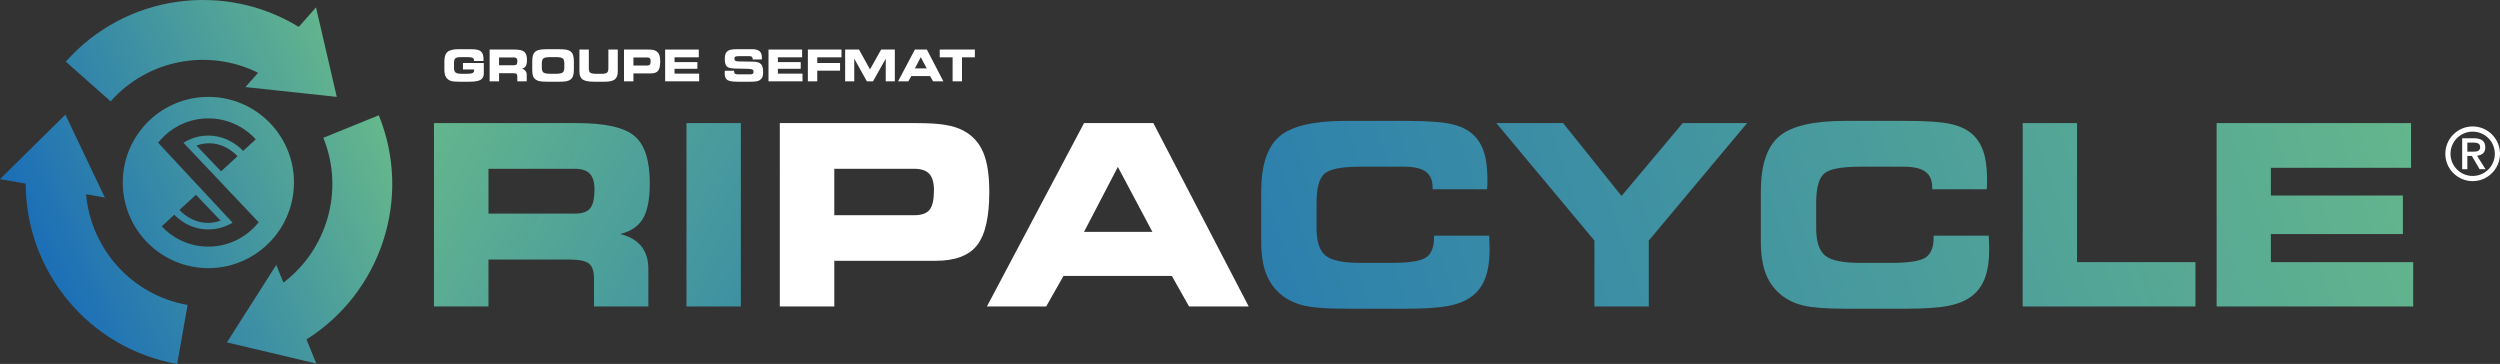
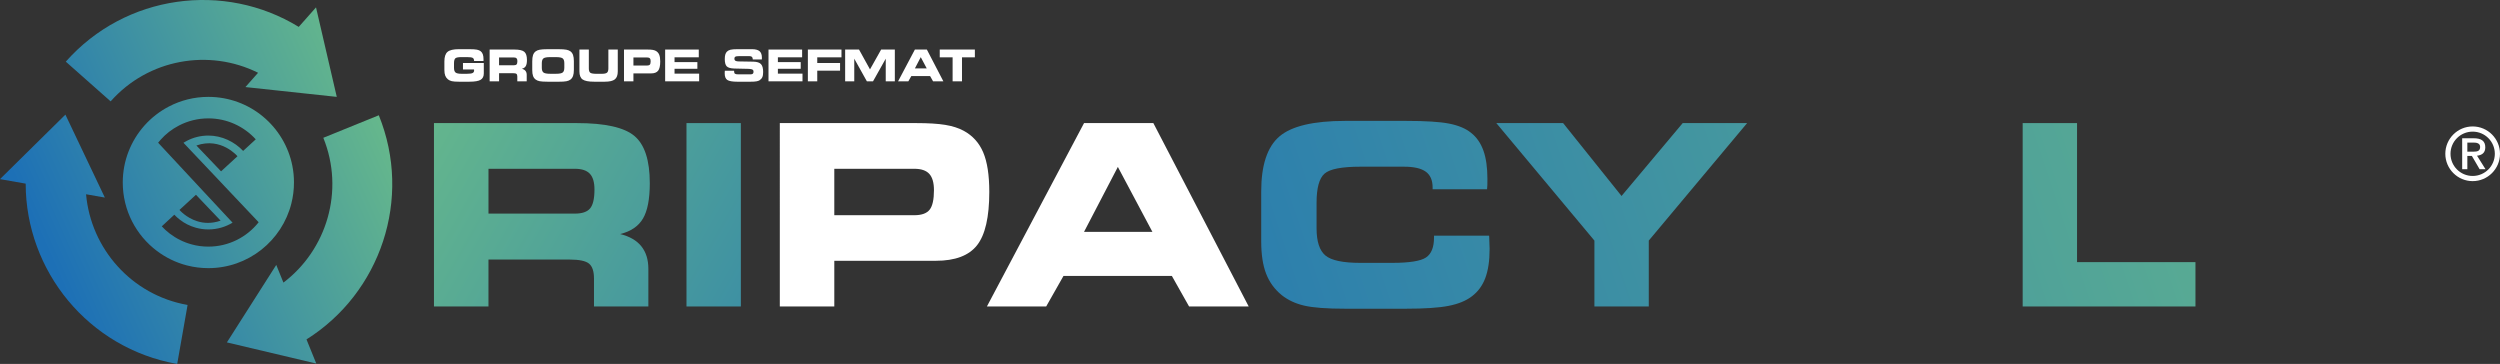
<svg xmlns="http://www.w3.org/2000/svg" version="1.1" id="Calque_1" x="0px" y="0px" viewBox="0 0 175.016 25.479" enable-background="new 0 0 175.016 25.479" xml:space="preserve">
  <rect x="0" y="0" width="175.016" height="25.479" fill="#333333" stroke="none" />
  <g>
    <g>
      <path fill="#FFFFFF" d="M33.188,4.271V4.266c0-0.103-0.03-0.173-0.09-0.211c-0.06-0.038-0.195-0.057-0.405-0.057H32.31    c-0.225,0-0.369,0.028-0.432,0.084c-0.063,0.056-0.095,0.174-0.095,0.354v0.309c0,0.16,0.036,0.27,0.107,0.33    c0.071,0.06,0.212,0.09,0.422,0.09h0.381c0.189,0,0.319-0.018,0.391-0.053c0.071-0.035,0.107-0.096,0.107-0.183    c0-0.012-0.002-0.032-0.006-0.06c0-0.003,0-0.005,0-0.007h-0.774V4.412h1.458v0.73c0,0.209-0.075,0.358-0.225,0.446    c-0.15,0.088-0.411,0.132-0.783,0.132h-0.732c-0.225,0-0.391-0.012-0.498-0.037s-0.198-0.067-0.272-0.127    c-0.087-0.071-0.15-0.158-0.19-0.261C31.13,5.192,31.11,5.062,31.11,4.905V4.299c0-0.319,0.073-0.541,0.219-0.667    c0.146-0.126,0.412-0.189,0.796-0.189h0.735c0.237,0,0.412,0.011,0.525,0.033c0.113,0.022,0.202,0.059,0.266,0.111    c0.068,0.054,0.118,0.126,0.15,0.217c0.032,0.091,0.048,0.205,0.048,0.343c0,0.033,0,0.058-0.001,0.076    c-0.001,0.018-0.001,0.035-0.002,0.049H33.188z" />
      <path fill="#FFFFFF" d="M36.008,3.469c0.341,0,0.574,0.052,0.697,0.157c0.123,0.105,0.185,0.295,0.185,0.572    c0,0.192-0.027,0.335-0.082,0.429c-0.055,0.094-0.147,0.156-0.276,0.188c0.114,0.028,0.199,0.077,0.256,0.148    c0.057,0.071,0.085,0.162,0.085,0.275v0.456h-0.658V5.354c0-0.088-0.02-0.148-0.06-0.181c-0.04-0.033-0.119-0.049-0.236-0.049    h-0.981v0.569h-0.66V3.469H36.008z M35.983,4.024h-1.046v0.544h1.046c0.088,0,0.149-0.021,0.184-0.063    c0.035-0.042,0.053-0.119,0.053-0.229c0-0.088-0.019-0.151-0.056-0.191C36.126,4.044,36.066,4.024,35.983,4.024z" />
      <path fill="#FFFFFF" d="M38.333,5.72c-0.252,0-0.436-0.012-0.553-0.035c-0.117-0.023-0.212-0.063-0.285-0.12    c-0.083-0.064-0.143-0.147-0.179-0.25c-0.037-0.103-0.055-0.24-0.055-0.41V4.299c0-0.186,0.018-0.334,0.055-0.442    c0.037-0.108,0.097-0.195,0.179-0.258c0.072-0.056,0.169-0.096,0.289-0.119c0.12-0.024,0.302-0.036,0.546-0.036h0.774    c0.245,0,0.428,0.012,0.549,0.036c0.121,0.024,0.217,0.064,0.289,0.119c0.08,0.063,0.139,0.148,0.176,0.257    c0.037,0.108,0.056,0.247,0.056,0.417v0.62c0,0.171-0.019,0.31-0.056,0.417c-0.037,0.107-0.096,0.192-0.176,0.256    c-0.072,0.057-0.168,0.097-0.286,0.12c-0.119,0.024-0.302,0.035-0.551,0.035H38.333z M38.511,5.165h0.418    c0.232,0,0.387-0.03,0.463-0.09c0.076-0.06,0.114-0.172,0.114-0.335V4.424c0-0.163-0.038-0.275-0.114-0.335    c-0.076-0.06-0.231-0.09-0.463-0.09h-0.421c-0.237,0-0.393,0.031-0.467,0.091C37.967,4.15,37.93,4.266,37.93,4.436v0.309    c0,0.16,0.039,0.27,0.116,0.33C38.124,5.135,38.279,5.165,38.511,5.165z" />
      <path fill="#FFFFFF" d="M40.565,3.469h0.657v1.319c0,0.15,0.033,0.251,0.099,0.302c0.066,0.051,0.21,0.077,0.432,0.077h0.373    c0.184,0,0.308-0.027,0.37-0.081c0.063-0.054,0.094-0.154,0.094-0.298V3.469h0.658v1.53c0,0.262-0.068,0.448-0.205,0.557    c-0.137,0.109-0.373,0.164-0.708,0.164h-0.735c-0.394,0-0.666-0.052-0.814-0.157c-0.148-0.105-0.222-0.293-0.222-0.565V3.469z" />
      <path fill="#FFFFFF" d="M45.336,3.469c0.147,0,0.264,0.007,0.351,0.022c0.087,0.014,0.161,0.038,0.222,0.071    c0.109,0.059,0.188,0.146,0.237,0.262C46.196,3.94,46.22,4.1,46.22,4.304c0,0.305-0.049,0.52-0.147,0.646    c-0.098,0.126-0.265,0.189-0.499,0.189h-1.23v0.554h-0.66V3.469H45.336z M45.313,4.024h-0.969v0.563h0.969    c0.088,0,0.149-0.022,0.184-0.067c0.035-0.044,0.053-0.123,0.053-0.237c0-0.09-0.019-0.157-0.056-0.198    C45.456,4.044,45.396,4.024,45.313,4.024z" />
      <path fill="#FFFFFF" d="M48.919,4.012h-1.697v0.336h1.599v0.467h-1.599v0.34h1.723v0.538h-2.38V3.469h2.354V4.012z" />
      <path fill="#FFFFFF" d="M50.742,4.954l0.65-0.001v0.04c0,0.084,0.02,0.14,0.059,0.169c0.04,0.029,0.122,0.044,0.249,0.044h0.826    c0.081,0,0.139-0.014,0.174-0.043s0.052-0.075,0.052-0.141c0-0.067-0.02-0.115-0.06-0.143c-0.04-0.029-0.126-0.048-0.258-0.058    L51.4,4.797c-0.258-0.008-0.433-0.059-0.524-0.152c-0.091-0.093-0.137-0.264-0.137-0.511c0-0.127,0.012-0.232,0.036-0.315    c0.024-0.083,0.063-0.152,0.116-0.206c0.063-0.062,0.145-0.105,0.246-0.131c0.101-0.026,0.266-0.039,0.495-0.039h1.004    c0.249,0,0.428,0.047,0.538,0.14c0.109,0.094,0.164,0.245,0.164,0.456c0,0.014,0,0.029-0.001,0.045    c-0.001,0.016-0.002,0.042-0.005,0.078h-0.634V4.152c0-0.074-0.018-0.129-0.054-0.166c-0.036-0.037-0.09-0.055-0.163-0.055h-0.758    c-0.126,0-0.21,0.013-0.25,0.039c-0.04,0.026-0.061,0.071-0.061,0.136c0,0.064,0.018,0.11,0.055,0.138    c0.037,0.028,0.104,0.047,0.203,0.055l1.082,0.018c0.247,0.007,0.421,0.064,0.522,0.172c0.101,0.108,0.151,0.291,0.151,0.551    c0,0.154-0.018,0.274-0.056,0.358c-0.037,0.085-0.1,0.157-0.187,0.217c-0.058,0.038-0.136,0.065-0.236,0.081    c-0.099,0.017-0.243,0.025-0.431,0.025h-0.877c-0.36,0-0.6-0.041-0.722-0.124c-0.122-0.083-0.182-0.238-0.182-0.465    c0-0.013,0.001-0.035,0.002-0.065C50.737,5.035,50.739,4.998,50.742,4.954z" />
      <path fill="#FFFFFF" d="M56.154,4.012h-1.697v0.336h1.599v0.467h-1.599v0.34h1.723v0.538H53.8V3.469h2.354V4.012z" />
      <path fill="#FFFFFF" d="M58.909,4.012h-1.696v0.398h1.597v0.538h-1.597v0.747h-0.657V3.469h2.353V4.012z" />
      <path fill="#FFFFFF" d="M59.805,5.693h-0.639V3.469h0.971l0.768,1.389l0.781-1.389h0.958v2.224h-0.637V4.109l-0.89,1.585h-0.43    l-0.883-1.585V5.693z" />
      <path fill="#FFFFFF" d="M63.59,5.693h-0.718l1.176-2.224h0.839l1.155,2.224h-0.722l-0.208-0.37H63.8L63.59,5.693z M64.049,4.788    h0.828l-0.418-0.787L64.049,4.788z" />
      <path fill="#FFFFFF" d="M67.346,5.693h-0.657V4.015h-0.901V3.469h2.459v0.545h-0.901V5.693z" />
    </g>
    <g>
      <path fill="#FFFFFF" d="M173.102,8.852c1.056,0,1.914,0.859,1.914,1.914c0,1.055-0.857,1.914-1.914,1.914    c-1.055,0-1.914-0.859-1.914-1.914C171.188,9.711,172.047,8.852,173.102,8.852z M173.102,12.318c0.859,0,1.552-0.694,1.552-1.552    c0-0.859-0.694-1.551-1.552-1.551c-0.857,0-1.551,0.693-1.551,1.551C171.551,11.625,172.245,12.318,173.102,12.318z     M172.368,9.679h0.801c0.533,0,0.817,0.182,0.817,0.636c0,0.393-0.243,0.549-0.579,0.585l0.595,0.946h-0.413l-0.543-0.93h-0.316    v0.93h-0.362V9.679z M173.165,10.617c0.254,0,0.46-0.037,0.46-0.331c0-0.259-0.244-0.305-0.456-0.305h-0.439v0.636H173.165z" />
      <g>
        <linearGradient id="SVGID_1_" gradientUnits="userSpaceOnUse" x1="70.166" y1="34.054" x2="27.029" y2="9.582">
          <stop offset="0" style="stop-color:#1D70B6" />
          <stop offset="1" style="stop-color:#67B98B" />
        </linearGradient>
        <path fill="url(#SVGID_1_)" d="M40.387,8.617c1.975,0,3.318,0.302,4.032,0.905c0.714,0.604,1.071,1.704,1.071,3.302     c0,1.11-0.159,1.934-0.477,2.475c-0.318,0.54-0.851,0.902-1.598,1.086c0.658,0.161,1.152,0.446,1.481,0.854     c0.329,0.408,0.494,0.936,0.494,1.586v2.63h-3.807v-1.957c0-0.506-0.116-0.854-0.347-1.043c-0.231-0.19-0.687-0.285-1.368-0.285     h-5.672v3.285h-3.815V8.617H40.387z M40.245,11.816h-6.048v3.138h6.048c0.507,0,0.863-0.121,1.067-0.366     c0.204-0.244,0.305-0.685,0.305-1.323c0-0.507-0.109-0.874-0.326-1.104C41.073,11.93,40.725,11.816,40.245,11.816z" />
        <linearGradient id="SVGID_00000063593725188940559330000008703822848833968045_" gradientUnits="userSpaceOnUse" x1="73.409" y1="28.338" x2="30.272" y2="3.866">
          <stop offset="0" style="stop-color:#1D70B6" />
          <stop offset="1" style="stop-color:#67B98B" />
        </linearGradient>
        <path fill="url(#SVGID_00000063593725188940559330000008703822848833968045_)" d="M51.865,21.455h-3.807V8.617h3.807V21.455z" />
        <path fill="#FFFFFF" d="M64.145,8.617c0.848,0,1.524,0.042,2.029,0.125c0.505,0.083,0.933,0.22,1.284,0.41     c0.63,0.339,1.087,0.844,1.372,1.513c0.285,0.669,0.427,1.593,0.427,2.772c0,1.758-0.285,3.001-0.854,3.728     c-0.569,0.727-1.531,1.091-2.886,1.091h-7.11v3.199h-3.815V8.617H64.145z M64.011,11.816h-5.605v3.25h5.605     c0.507,0,0.863-0.128,1.067-0.383s0.305-0.712,0.305-1.367c0-0.523-0.109-0.904-0.326-1.143     C64.839,11.935,64.491,11.816,64.011,11.816z" />
        <path fill="#FFFFFF" d="M73.239,21.455h-4.149L75.89,8.617h4.852l6.675,12.838h-4.174l-1.205-2.138h-7.587L73.239,21.455z      M75.89,16.23h4.785l-2.418-4.544L75.89,16.23z" />
        <linearGradient id="SVGID_00000104680387044537669410000016127455023460805779_" gradientUnits="userSpaceOnUse" x1="67.239" y1="24.828" x2="167.719" y2="-8.769">
          <stop offset="0" style="stop-color:#1D70B6" />
          <stop offset="1" style="stop-color:#67B98B" />
        </linearGradient>
        <path fill="url(#SVGID_00000104680387044537669410000016127455023460805779_)" d="M100.292,13.246v-0.129     c0-0.501-0.16-0.867-0.481-1.099c-0.32-0.233-0.829-0.349-1.527-0.349h-3.045c-1.305,0-2.143,0.162-2.514,0.487     c-0.371,0.325-0.557,1.005-0.557,2.039v1.785c0,0.926,0.206,1.56,0.619,1.906c0.413,0.345,1.23,0.517,2.451,0.517h2.208     c1.21,0,2.003-0.125,2.38-0.375c0.376-0.25,0.564-0.714,0.564-1.393v-0.137h3.857c0,0.017,0.002,0.048,0.008,0.095     c0.017,0.373,0.027,0.652,0.027,0.836c0,0.822-0.1,1.501-0.301,2.035c-0.201,0.535-0.517,0.963-0.947,1.285     c-0.407,0.311-0.949,0.532-1.627,0.664c-0.677,0.133-1.672,0.199-2.982,0.199h-4.25c-1.3,0-2.256-0.072-2.87-0.216     c-0.614-0.143-1.138-0.388-1.573-0.733c-0.502-0.408-0.867-0.91-1.096-1.504c-0.229-0.595-0.343-1.346-0.343-2.254v-3.501     c0-1.84,0.424-3.122,1.272-3.85c0.847-0.727,2.384-1.091,4.609-1.091h4.25c1.366,0,2.373,0.063,3.02,0.189     c0.648,0.127,1.157,0.34,1.53,0.638c0.398,0.311,0.687,0.729,0.875,1.254c0.187,0.526,0.28,1.185,0.28,1.979     c0,0.19-0.002,0.335-0.004,0.436c-0.004,0.101-0.009,0.197-0.021,0.289H100.292z" />
        <linearGradient id="SVGID_00000005227598788253686140000017760512191950077321_" gradientUnits="userSpaceOnUse" x1="68.603" y1="28.907" x2="169.083" y2="-4.69">
          <stop offset="0" style="stop-color:#1D70B6" />
          <stop offset="1" style="stop-color:#67B98B" />
        </linearGradient>
        <path fill="url(#SVGID_00000005227598788253686140000017760512191950077321_)" d="M115.425,21.455h-3.806v-4.613l-6.868-8.226     h4.676l4.091,5.104l4.283-5.104h4.509l-6.885,8.226V21.455z" />
        <linearGradient id="SVGID_00000088823888258614076990000011794236774352589497_" gradientUnits="userSpaceOnUse" x1="70.756" y1="35.347" x2="171.236" y2="1.749">
          <stop offset="0" style="stop-color:#1D70B6" />
          <stop offset="1" style="stop-color:#67B98B" />
        </linearGradient>
-         <path fill="url(#SVGID_00000088823888258614076990000011794236774352589497_)" d="M135.267,13.246v-0.129     c0-0.501-0.16-0.867-0.481-1.099c-0.321-0.233-0.829-0.349-1.526-0.349h-3.046c-1.305,0-2.143,0.162-2.514,0.487     c-0.371,0.325-0.556,1.005-0.556,2.039v1.785c0,0.926,0.206,1.56,0.619,1.906c0.412,0.345,1.229,0.517,2.45,0.517h2.209     c1.21,0,2.003-0.125,2.38-0.375c0.376-0.25,0.564-0.714,0.564-1.393v-0.137h3.856c0,0.017,0.003,0.048,0.009,0.095     c0.017,0.373,0.026,0.652,0.026,0.836c0,0.822-0.1,1.501-0.301,2.035c-0.201,0.535-0.516,0.963-0.946,1.285     c-0.407,0.311-0.95,0.532-1.627,0.664c-0.678,0.133-1.672,0.199-2.982,0.199h-4.25c-1.299,0-2.255-0.072-2.869-0.216     c-0.614-0.143-1.138-0.388-1.573-0.733c-0.503-0.408-0.867-0.91-1.096-1.504c-0.229-0.595-0.343-1.346-0.343-2.254v-3.501     c0-1.84,0.423-3.122,1.272-3.85c0.847-0.727,2.384-1.091,4.609-1.091h4.25c1.366,0,2.373,0.063,3.019,0.189     c0.648,0.127,1.158,0.34,1.531,0.638c0.397,0.311,0.687,0.729,0.875,1.254c0.187,0.526,0.28,1.185,0.28,1.979     c0,0.19-0.002,0.335-0.005,0.436c-0.003,0.101-0.009,0.197-0.021,0.289H135.267z" />
        <linearGradient id="SVGID_00000023268098413522665510000006574648522574552224_" gradientUnits="userSpaceOnUse" x1="72.379" y1="40.203" x2="172.86" y2="6.606">
          <stop offset="0" style="stop-color:#1D70B6" />
          <stop offset="1" style="stop-color:#67B98B" />
        </linearGradient>
        <path fill="url(#SVGID_00000023268098413522665510000006574648522574552224_)" d="M145.406,18.351h8.29v3.104H141.6V8.617h3.806     V18.351z" />
        <linearGradient id="SVGID_00000129891343220083246010000013872942137707941782_" gradientUnits="userSpaceOnUse" x1="73.829" y1="44.537" x2="174.309" y2="10.939">
          <stop offset="0" style="stop-color:#1D70B6" />
          <stop offset="1" style="stop-color:#67B98B" />
        </linearGradient>
-         <path fill="url(#SVGID_00000129891343220083246010000013872942137707941782_)" d="M168.788,11.747h-9.812v1.94h9.242v2.698     h-9.242v1.966h9.963v3.104h-13.761V8.617h13.611V11.747z" />
      </g>
      <g>
        <g>
          <g>
            <linearGradient id="SVGID_00000005945943474824195050000015049170019050793352_" gradientUnits="userSpaceOnUse" x1="3.372" y1="17.761" x2="26.814" y2="7.342">
              <stop offset="0" style="stop-color:#1D70B6" />
              <stop offset="1" style="stop-color:#67B98B" />
            </linearGradient>
            <path fill="url(#SVGID_00000005945943474824195050000015049170019050793352_)" d="M14.278,13.438l-0.147,0.632l1.314,1.377       c-0.635,0.222-1.192,0.183-1.641,0.039L13.7,15.938c0.281,0.081,0.581,0.123,0.886,0.123c0.62,0,1.201-0.174,1.695-0.473       L14.278,13.438z M14.278,13.438l-0.147,0.632l1.314,1.377c-0.635,0.222-1.192,0.183-1.641,0.039L13.7,15.938       c0.281,0.081,0.581,0.123,0.886,0.123c0.62,0,1.201-0.174,1.695-0.473L14.278,13.438z M20.467,11.612       c-0.542-2.755-2.967-4.83-5.881-4.83c-0.991,0-1.925,0.24-2.749,0.668c-0.656,0.338-1.24,0.793-1.725,1.338       c-0.943,1.06-1.518,2.458-1.518,3.988c0,1.958,0.94,3.701,2.395,4.794c0.617,0.464,1.329,0.814,2.099,1.012       c0.479,0.123,0.982,0.189,1.497,0.189c2.803,0,5.156-1.925,5.812-4.524c0.12-0.47,0.183-0.964,0.183-1.47       C20.581,12.378,20.542,11.989,20.467,11.612z M15.476,11.995l-1.728-1.809c1.74-0.608,2.877,0.752,2.877,0.752L15.476,11.995z        M18.108,15.558c-0.823,1.039-2.096,1.707-3.521,1.707c-0.404,0-0.79-0.051-1.159-0.153c-0.566-0.15-1.087-0.413-1.542-0.758       c-0.201-0.153-0.386-0.323-0.56-0.509l0.877-0.814c0.123,0.129,0.255,0.249,0.395,0.353c0.323,0.252,0.698,0.44,1.102,0.554       c0.281,0.081,0.581,0.123,0.886,0.123c0.62,0,1.201-0.174,1.695-0.473l-2.003-2.15l-0.15-0.162l-3.057-3.285       c0.054-0.069,0.111-0.135,0.168-0.201c0.362-0.41,0.799-0.749,1.291-1.003c0.617-0.32,1.314-0.5,2.057-0.5       c1.314,0,2.497,0.566,3.318,1.467l-0.883,0.811c-0.602-0.641-1.488-1.075-2.434-1.075c-0.542,0-1.054,0.132-1.506,0.368       C13,9.902,12.922,9.947,12.844,9.995l0.674,0.713l1.758,1.856l0.479,0.509L18.108,15.558z M12.565,14.696l1.153-1.06       l0.087,0.09l0.326,0.344l1.314,1.377c-0.635,0.222-1.192,0.183-1.641,0.039c-0.395-0.123-0.707-0.323-0.919-0.491       C12.676,14.831,12.565,14.696,12.565,14.696z M14.278,13.438l-0.147,0.632l1.314,1.377c-0.635,0.222-1.192,0.183-1.641,0.039       L13.7,15.938c0.281,0.081,0.581,0.123,0.886,0.123c0.62,0,1.201-0.174,1.695-0.473L14.278,13.438z M14.278,13.438l-0.147,0.632       l1.314,1.377c-0.635,0.222-1.192,0.183-1.641,0.039L13.7,15.938c0.281,0.081,0.581,0.123,0.886,0.123       c0.62,0,1.201-0.174,1.695-0.473L14.278,13.438z" />
          </g>
        </g>
        <g>
          <linearGradient id="SVGID_00000065759242809667339160000018247296844345795767_" gradientUnits="userSpaceOnUse" x1="0.373" y1="11.014" x2="23.815" y2="0.595">
            <stop offset="0" style="stop-color:#1D70B6" />
            <stop offset="1" style="stop-color:#67B98B" />
          </linearGradient>
          <path fill="url(#SVGID_00000065759242809667339160000018247296844345795767_)" d="M23.576,6.782l-1.453-6.265l-1.21,1.366      C15.709-1.309,8.791-0.408,4.606,4.316l3.139,2.78c2.645-2.986,6.912-3.702,10.322-2.001l-0.886,1L23.576,6.782z" />
          <linearGradient id="SVGID_00000128445108221840714970000008396203567718053514_" gradientUnits="userSpaceOnUse" x1="6.429" y1="24.642" x2="29.872" y2="14.223">
            <stop offset="0" style="stop-color:#1D70B6" />
            <stop offset="1" style="stop-color:#67B98B" />
          </linearGradient>
          <path fill="url(#SVGID_00000128445108221840714970000008396203567718053514_)" d="M15.884,23.97l6.258,1.481l-0.686-1.691      c5.171-3.244,7.437-9.843,5.063-15.691l-3.885,1.577c1.5,3.696,0.247,7.837-2.792,10.137l-0.502-1.237L15.884,23.97z" />
          <linearGradient id="SVGID_00000068662535023057926980000004778711918644838037_" gradientUnits="userSpaceOnUse" x1="3.841" y1="18.818" x2="27.284" y2="8.399">
            <stop offset="0" style="stop-color:#1D70B6" />
            <stop offset="1" style="stop-color:#67B98B" />
          </linearGradient>
          <path fill="url(#SVGID_00000068662535023057926980000004778711918644838037_)" d="M4.578,8.024L0,12.54l1.798,0.316      c0.003,6.105,4.391,11.529,10.607,12.623l0.727-4.13c-3.929-0.691-6.772-3.952-7.107-7.749l1.315,0.231L4.578,8.024z" />
        </g>
      </g>
    </g>
  </g>
</svg>